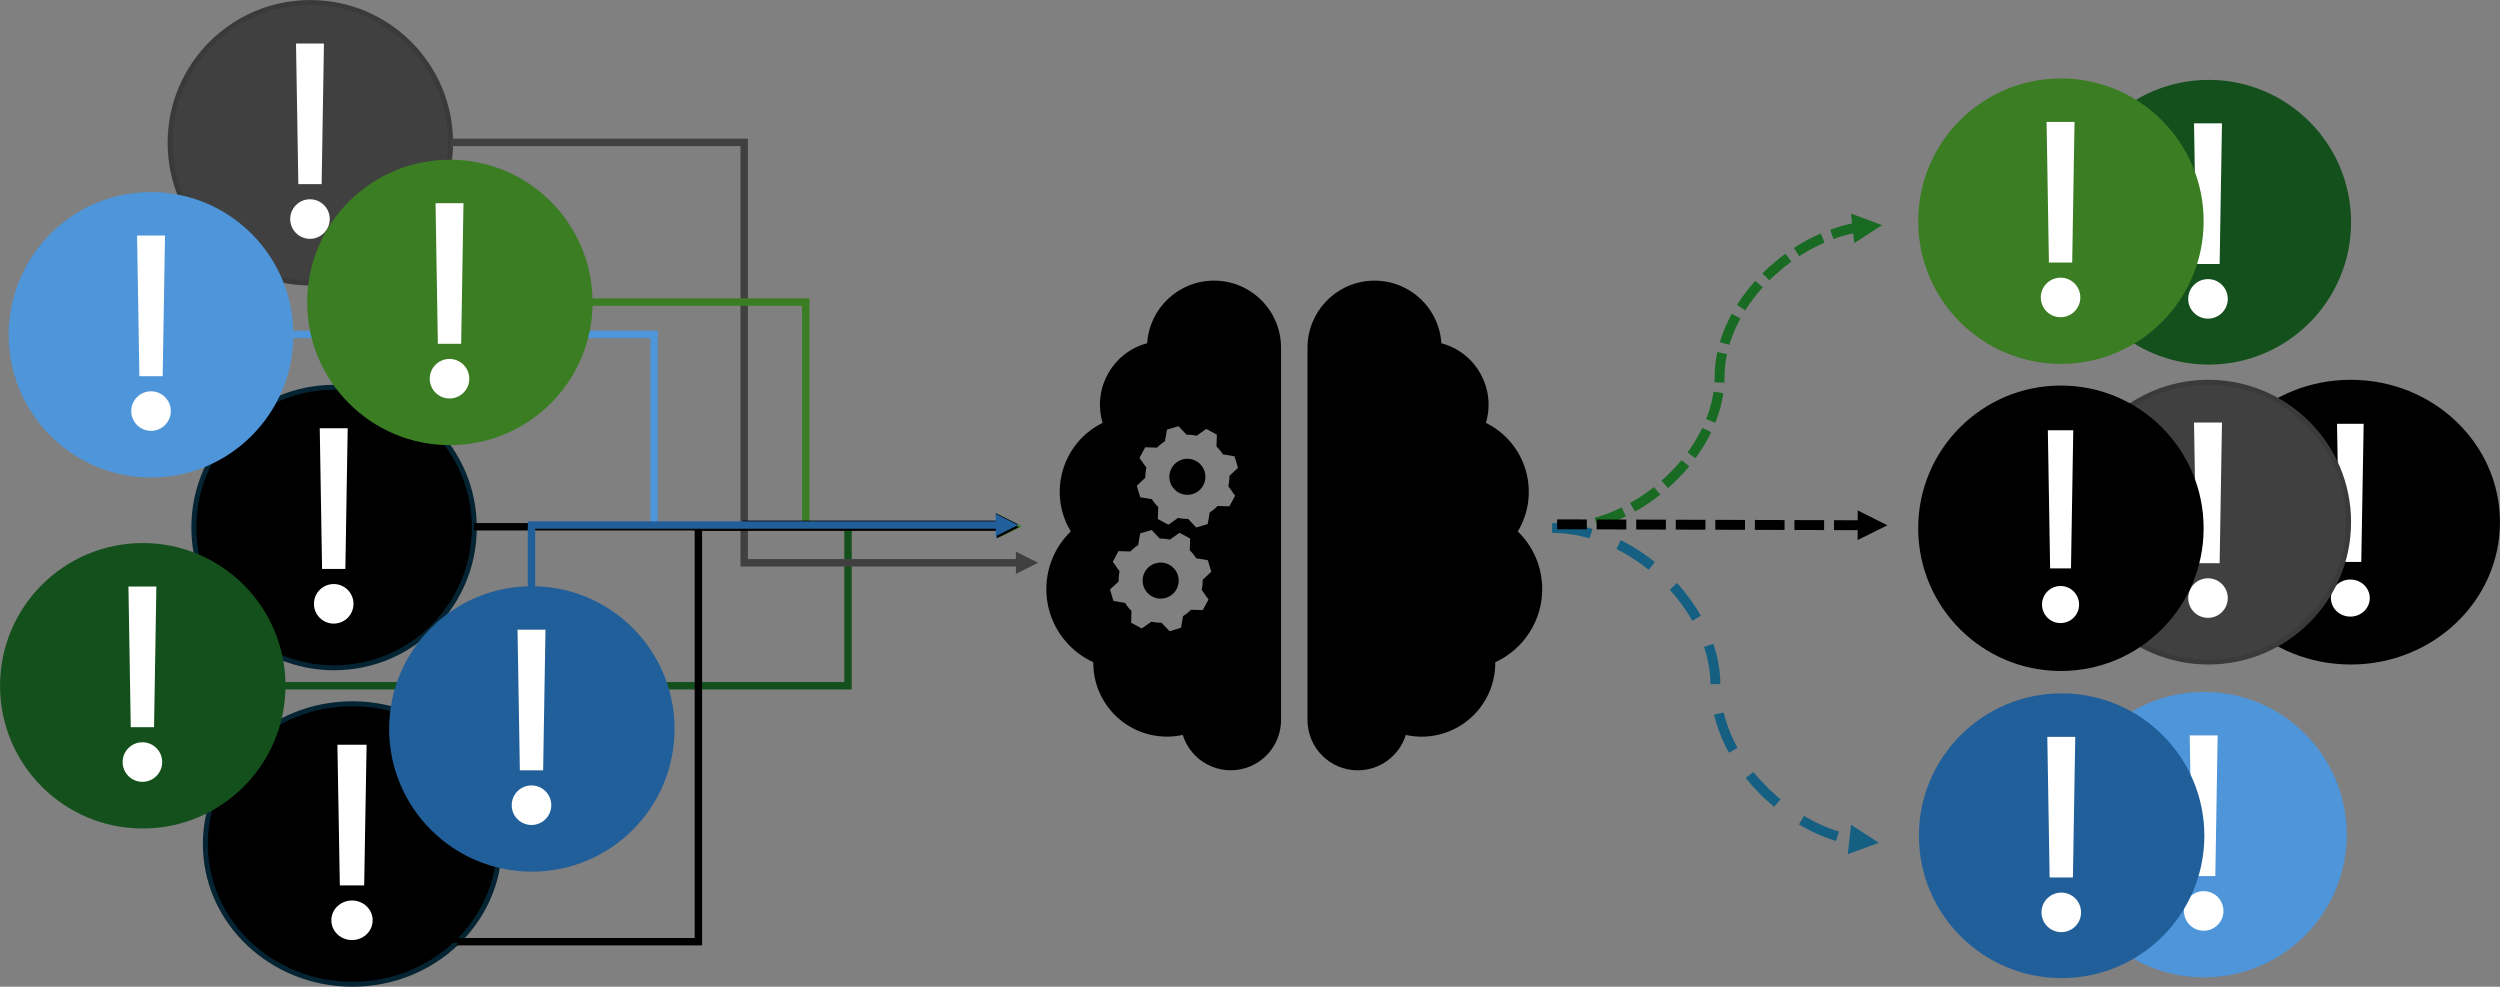
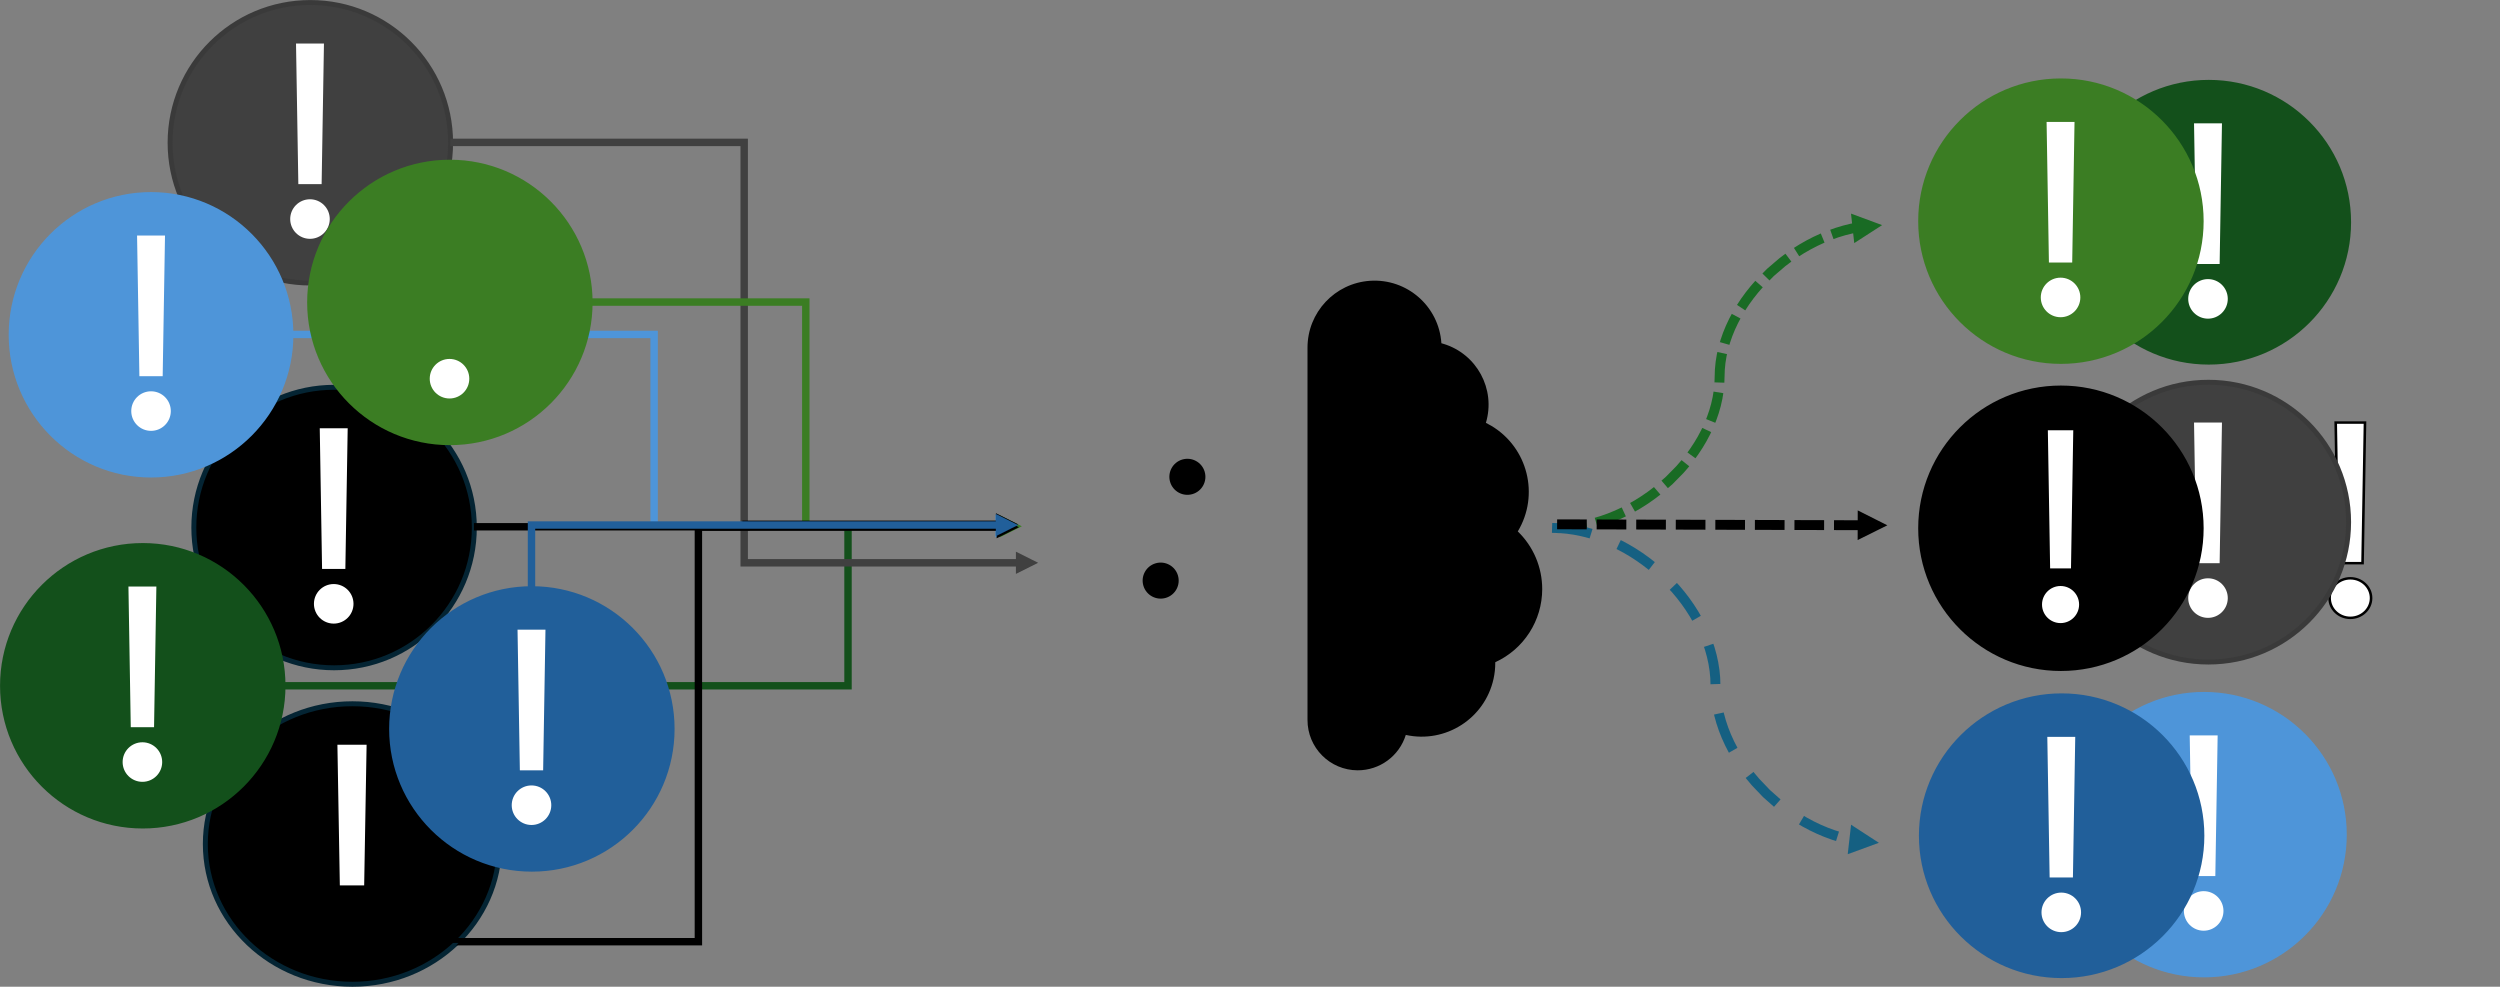
<svg xmlns="http://www.w3.org/2000/svg" width="3476" height="1372" xml:space="preserve">
  <rect width="100%" height="100%" fill="#808080" stroke="none" />
  <g transform="translate(-202 -486)">
    <path d="M0-5.156 791.234-5.156 791.234 222.47 786.077 217.314 997.105 217.314 997.105 227.627 780.921 227.627 780.921 0 786.077 5.156 0 5.156ZM991.948 207.002 1022.89 222.47 991.948 237.939Z" fill="#13501B" transform="matrix(1 0 0 -1 595 1439.47)" />
    <path d="M487.5 1659.5C487.5 1551.8 579.058 1464.5 692 1464.5 804.942 1464.5 896.5 1551.8 896.5 1659.5 896.5 1767.2 804.942 1854.5 692 1854.5 579.058 1854.5 487.5 1767.2 487.5 1659.5Z" stroke="#042433" stroke-width="6.874" stroke-miterlimit="8" fill-rule="evenodd" />
    <g>
      <g>
        <g>
          <path d="M145.578 27.5 184.422 27.5 181.191 223.059 148.809 223.059 145.578 27.5Z" fill="#FFFFFF" transform="matrix(1.045 0 0 1 519 1494)" />
-           <path d="M192.5 271.562C192.5 286.75 180.188 299.062 165 299.062 149.812 299.062 137.5 286.75 137.5 271.562 137.5 256.375 149.812 244.062 165 244.062 180.188 244.062 192.5 256.375 192.5 271.562Z" fill="#FFFFFF" transform="matrix(1.045 0 0 1 519 1494)" />
        </g>
      </g>
    </g>
    <path d="M471.5 1219.5C471.5 1111.8 558.805 1024.5 666.5 1024.5 774.195 1024.5 861.5 1111.8 861.5 1219.5 861.5 1327.2 774.195 1414.5 666.5 1414.5 558.805 1414.5 471.5 1327.2 471.5 1219.5Z" stroke="#042433" stroke-width="6.874" stroke-miterlimit="8" fill-rule="evenodd" />
    <g>
      <g>
        <g>
          <path d="M646.578 1081.5 685.422 1081.5 682.19 1277.06 649.809 1277.06 646.578 1081.5Z" fill="#FFFFFF" />
          <path d="M693.5 1325.56C693.5 1340.75 681.188 1353.06 666 1353.06 650.812 1353.06 638.5 1340.75 638.5 1325.56 638.5 1310.37 650.812 1298.06 666 1298.06 681.188 1298.06 693.5 1310.37 693.5 1325.56Z" fill="#FFFFFF" />
        </g>
      </g>
    </g>
    <path d="M438.5 684.5C438.5 576.805 525.805 489.5 633.5 489.5 741.195 489.5 828.5 576.805 828.5 684.5 828.5 792.196 741.195 879.5 633.5 879.5 525.805 879.5 438.5 792.196 438.5 684.5Z" stroke="#3A3A3A" stroke-width="6.874" stroke-miterlimit="8" fill="#404040" fill-rule="evenodd" />
    <g>
      <g>
        <g>
          <path d="M613.578 546.5 652.422 546.5 649.19 742.059 616.809 742.059 613.578 546.5Z" fill="#FFFFFF" />
          <path d="M660.5 790.563C660.5 805.75 648.188 818.063 633 818.063 617.812 818.063 605.5 805.75 605.5 790.563 605.5 775.375 617.812 763.063 633 763.063 648.188 763.063 660.5 775.375 660.5 790.563Z" fill="#FFFFFF" />
        </g>
      </g>
    </g>
    <path d="M205.5 1439.5C205.5 1331.8 292.805 1244.5 400.5 1244.5 508.195 1244.5 595.5 1331.8 595.5 1439.5 595.5 1547.2 508.195 1634.5 400.5 1634.5 292.805 1634.5 205.5 1547.2 205.5 1439.5Z" stroke="#13501B" stroke-width="6.874" stroke-miterlimit="8" fill="#13501B" fill-rule="evenodd" />
    <g>
      <g>
        <g>
          <path d="M380.578 1301.5 419.422 1301.5 416.191 1497.06 383.81 1497.06 380.578 1301.5Z" fill="#FFFFFF" />
-           <path d="M427.5 1545.56C427.5 1560.75 415.188 1573.06 400 1573.06 384.812 1573.06 372.5 1560.75 372.5 1545.56 372.5 1530.37 384.812 1518.06 400 1518.06 415.188 1518.06 427.5 1530.37 427.5 1545.56Z" fill="#FFFFFF" />
+           <path d="M427.5 1545.56C427.5 1560.75 415.188 1573.06 400 1573.06 384.812 1573.06 372.5 1560.75 372.5 1545.56 372.5 1530.37 384.812 1518.06 400 1518.06 415.188 1518.06 427.5 1530.37 427.5 1545.56" fill="#FFFFFF" />
        </g>
      </g>
    </g>
    <path d="M217.5 951.5C217.5 843.805 304.581 756.5 412 756.5 519.42 756.5 606.5 843.805 606.5 951.5 606.5 1059.2 519.42 1146.5 412 1146.5 304.581 1146.5 217.5 1059.2 217.5 951.5Z" stroke="#4E95D9" stroke-width="6.874" stroke-miterlimit="8" fill="#4E95D9" fill-rule="evenodd" />
    <g>
      <g>
        <g>
          <path d="M392.578 813.5 431.422 813.5 428.191 1009.06 395.81 1009.06 392.578 813.5Z" fill="#FFFFFF" />
          <path d="M439.5 1057.56C439.5 1072.75 427.188 1085.06 412 1085.06 396.812 1085.06 384.5 1072.75 384.5 1057.56 384.5 1042.37 396.812 1030.06 412 1030.06 427.188 1030.06 439.5 1042.37 439.5 1057.56Z" fill="#FFFFFF" />
        </g>
      </g>
    </g>
    <g>
      <g>
        <g>
          <path d="M786.293 530.076C786.314 499.848 774.058 470.907 752.334 449.888 782.757 399.299 766.409 333.624 715.819 303.201 713.273 301.67 710.665 300.246 708 298.932 721.97 252.167 695.384 202.931 648.618 188.961 647.788 188.714 646.954 188.477 646.117 188.254 642.727 136.902 598.35 98.019 546.997 101.41 497.999 104.644 459.918 145.347 459.951 194.453L459.951 711.919C459.829 750.525 491.026 781.922 529.632 782.044 560.347 782.142 587.526 762.18 596.623 732.844 651.856 744.995 706.482 710.07 718.633 654.836 720.236 647.548 721.038 640.105 721.024 632.642 721.024 632.329 721.024 632.025 721.024 631.722 760.786 613.519 786.286 573.806 786.293 530.076ZM602.978 533.479C602.978 533.479 520.464 470.381 520.464 419.425 520.464 385.448 572.395 349.042 602.978 409.712 633.552 349.006 685.493 385.448 685.493 419.425 685.493 470.381 602.978 533.479 602.978 533.479Z" transform="matrix(1 0 0 1 1560 775)" />
          <path d="M248.583 494.277C235.33 498.257 227.811 512.225 231.79 525.479 235.769 538.732 249.738 546.25 262.991 542.271 276.245 538.293 283.763 524.323 279.784 511.07 279.783 511.068 279.783 511.066 279.782 511.064 275.806 497.815 261.843 490.298 248.594 494.274 248.59 494.276 248.587 494.277 248.583 494.277Z" transform="matrix(1 0 0 1 1560 775)" />
          <path d="M285.742 349.962C272.489 353.939 264.969 367.908 268.946 381.162 272.924 394.416 286.892 401.935 300.146 397.958 313.4 393.981 320.919 380.012 316.942 366.759 316.942 366.759 316.942 366.758 316.942 366.758 312.964 353.504 298.996 345.985 285.742 349.962Z" transform="matrix(1 0 0 1 1560 775)" />
-           <path d="M329.92 101.177C280.871 101.216 240.25 139.274 237.021 188.217 189.86 200.785 161.816 249.206 174.385 296.367 174.613 297.226 174.855 298.08 175.11 298.932 122.164 325.017 100.389 389.085 126.474 442.031 127.799 444.722 129.238 447.355 130.785 449.925 86.5 492.873 85.416 563.588 128.363 607.874 138.041 617.852 149.496 625.937 162.141 631.713 162.141 632.025 162.141 632.329 162.141 632.633 162.05 689.187 207.822 735.106 264.377 735.198 271.814 735.209 279.231 734.411 286.497 732.816 297.947 769.686 337.119 790.292 373.989 778.842 403.289 769.741 423.231 742.599 423.159 711.919L423.159 194.416C423.165 142.926 381.428 101.183 329.938 101.177 329.932 101.177 329.926 101.177 329.92 101.177ZM322.276 544.599 314.357 559.316 297.93 558.828C294.622 562.203 290.915 565.162 286.892 567.64L284.133 583.838 268.202 588.667 256.944 576.774C252.241 576.879 247.543 576.41 242.954 575.376L229.424 584.767 214.78 576.884 215.158 560.42C211.789 557.111 208.837 553.404 206.364 549.382L190.139 546.568 185.347 530.609 197.369 519.452C197.224 514.733 197.653 510.013 198.647 505.398L189.219 491.996 197.139 477.28 213.631 477.749C216.893 474.365 220.553 471.388 224.53 468.882L227.29 452.675 243.248 447.883 254.525 459.896C259.257 459.775 263.987 460.236 268.607 461.266L282.045 451.802 296.762 459.73 296.274 476.158C299.68 479.461 302.67 483.167 305.178 487.195L321.375 489.954 326.167 505.904 314.21 517.19C314.311 521.892 313.842 526.59 312.812 531.18ZM359.261 400.302 351.342 415.019 334.914 414.522C331.652 417.909 327.992 420.889 324.015 423.398L321.191 439.66 305.242 444.452 293.956 432.495C289.253 432.601 284.555 432.132 279.966 431.097L266.528 440.562 251.811 432.642 252.428 416.031C249.034 412.775 246.052 409.114 243.552 405.131L227.345 402.372 222.562 386.423 234.519 375.137C234.401 370.439 234.859 365.743 235.881 361.156L226.269 347.681 234.317 332.882 250.744 333.378C254.036 330.008 257.727 327.052 261.736 324.576L264.55 308.36 280.536 303.531 291.795 315.415C296.495 315.316 301.189 315.789 305.775 316.822L319.223 307.385 333.939 315.314 333.434 331.815C336.828 335.071 339.808 338.732 342.31 342.714L358.516 345.474 363.308 361.423 351.351 372.718C351.423 377.484 350.911 382.241 349.824 386.883Z" transform="matrix(1 0 0 1 1560 775)" />
        </g>
      </g>
    </g>
    <path d="M2060.5 1218C2060.5 1153.66 2107.06 1101.5 2164.5 1101.5 2221.94 1101.5 2268.5 1153.66 2268.5 1218 2268.5 1282.34 2221.94 1334.5 2164.5 1334.5 2107.06 1334.5 2060.5 1282.34 2060.5 1218Z" stroke="#000000" stroke-width="6.874" stroke-miterlimit="8" fill-rule="evenodd" />
    <path d="M3078.5 795C3078.5 687.581 3165.58 600.5 3273 600.5 3380.42 600.5 3467.5 687.581 3467.5 795 3467.5 902.42 3380.42 989.5 3273 989.5 3165.58 989.5 3078.5 902.42 3078.5 795Z" stroke="#13501B" stroke-width="6.874" stroke-miterlimit="8" fill="#13501B" fill-rule="evenodd" />
    <g>
      <g>
        <g>
          <path d="M3252.58 657.5 3291.42 657.5 3288.19 853.06 3255.81 853.06 3252.58 657.5Z" fill="#FFFFFF" />
          <path d="M3299.5 901.563C3299.5 916.75 3287.19 929.063 3272 929.063 3256.81 929.063 3244.5 916.75 3244.5 901.563 3244.5 886.375 3256.81 874.063 3272 874.063 3287.19 874.063 3299.5 886.375 3299.5 901.563Z" fill="#FFFFFF" />
        </g>
      </g>
    </g>
    <path d="M2872.5 793.5C2872.5 685.805 2959.8 598.5 3067.5 598.5 3175.2 598.5 3262.5 685.805 3262.5 793.5 3262.5 901.196 3175.2 988.5 3067.5 988.5 2959.8 988.5 2872.5 901.196 2872.5 793.5Z" stroke="#3B7D23" stroke-width="6.874" stroke-miterlimit="8" fill="#3B7D23" fill-rule="evenodd" />
    <g>
      <g>
        <g>
          <path d="M3047.58 655.5 3086.42 655.5 3083.19 851.059 3050.81 851.059 3047.58 655.5Z" fill="#FFFFFF" />
          <path d="M3094.5 899.563C3094.5 914.75 3082.19 927.063 3067 927.063 3051.81 927.063 3039.5 914.75 3039.5 899.563 3039.5 884.375 3051.81 872.063 3067 872.063 3082.19 872.063 3094.5 884.375 3094.5 899.563Z" fill="#FFFFFF" />
        </g>
      </g>
    </g>
-     <path d="M3266.5 1212C3266.5 1104.58 3357.83 1017.5 3470.5 1017.5 3583.17 1017.5 3674.5 1104.58 3674.5 1212 3674.5 1319.42 3583.17 1406.5 3470.5 1406.5 3357.83 1406.5 3266.5 1319.42 3266.5 1212Z" stroke="#000000" stroke-width="6.874" stroke-miterlimit="8" fill-rule="evenodd" />
    <g>
      <g>
        <g>
          <path d="M145.578 27.5 184.422 27.5 181.191 223.059 148.809 223.059 145.578 27.5Z" stroke="#000000" stroke-width="3.438" fill="#FFFFFF" transform="matrix(1.048 0 0 1 3297 1046)" />
          <path d="M192.5 271.562C192.5 286.75 180.188 299.062 165 299.062 149.812 299.062 137.5 286.75 137.5 271.562 137.5 256.375 149.812 244.062 165 244.062 180.188 244.062 192.5 256.375 192.5 271.562Z" stroke="#000000" stroke-width="3.438" fill="#FFFFFF" transform="matrix(1.048 0 0 1 3297 1046)" />
        </g>
      </g>
    </g>
    <path d="M3077.5 1212C3077.5 1104.58 3164.8 1017.5 3272.5 1017.5 3380.2 1017.5 3467.5 1104.58 3467.5 1212 3467.5 1319.42 3380.2 1406.5 3272.5 1406.5 3164.8 1406.5 3077.5 1319.42 3077.5 1212Z" stroke="#3A3A3A" stroke-width="6.874" stroke-miterlimit="8" fill="#404040" fill-rule="evenodd" />
    <g>
      <g>
        <g>
          <path d="M3252.58 1073.5 3291.42 1073.5 3288.19 1269.06 3255.81 1269.06 3252.58 1073.5Z" fill="#FFFFFF" />
          <path d="M3299.5 1317.56C3299.5 1332.75 3287.19 1345.06 3272 1345.06 3256.81 1345.06 3244.5 1332.75 3244.5 1317.56 3244.5 1302.37 3256.81 1290.06 3272 1290.06 3287.19 1290.06 3299.5 1302.37 3299.5 1317.56Z" fill="#FFFFFF" />
        </g>
      </g>
    </g>
    <path d="M746.5 1499.5C746.5 1391.8 833.805 1304.5 941.5 1304.5 1049.2 1304.5 1136.5 1391.8 1136.5 1499.5 1136.5 1607.2 1049.2 1694.5 941.5 1694.5 833.805 1694.5 746.5 1607.2 746.5 1499.5Z" stroke="#215F9A" stroke-width="6.874" stroke-miterlimit="8" fill="#215F9A" fill-rule="evenodd" />
    <g>
      <g>
        <g>
          <path d="M921.578 1361.5 960.422 1361.5 957.19 1557.06 924.809 1557.06 921.578 1361.5Z" fill="#FFFFFF" />
          <path d="M968.5 1605.56C968.5 1620.75 956.188 1633.06 941 1633.06 925.812 1633.06 913.5 1620.75 913.5 1605.56 913.5 1590.37 925.812 1578.06 941 1578.06 956.188 1578.06 968.5 1590.37 968.5 1605.56Z" fill="#FFFFFF" />
        </g>
      </g>
    </g>
    <path d="M2872.5 1220.5C2872.5 1112.8 2959.8 1025.5 3067.5 1025.5 3175.2 1025.5 3262.5 1112.8 3262.5 1220.5 3262.5 1328.2 3175.2 1415.5 3067.5 1415.5 2959.8 1415.5 2872.5 1328.2 2872.5 1220.5Z" stroke="#000000" stroke-width="6.874" stroke-miterlimit="8" fill-rule="evenodd" />
    <g>
      <g>
        <g>
          <path d="M3047.58 1082.5 3086.42 1082.5 3083.19 1278.06 3050.81 1278.06 3047.58 1082.5Z" stroke="#000000" stroke-width="3.438" fill="#FFFFFF" />
          <path d="M3094.5 1326.56C3094.5 1341.75 3082.19 1354.06 3067 1354.06 3051.81 1354.06 3039.5 1341.75 3039.5 1326.56 3039.5 1311.37 3051.81 1299.06 3067 1299.06 3082.19 1299.06 3094.5 1311.37 3094.5 1326.56Z" stroke="#000000" stroke-width="3.438" fill="#FFFFFF" />
        </g>
      </g>
    </g>
    <path d="M606 945.844 1116.65 945.844 1116.65 1217.79 1111.49 1212.63 1591.21 1212.63 1591.21 1222.95 1106.34 1222.95 1106.34 951 1111.49 956.156 606 956.156ZM1586.05 1202.32 1616.99 1217.79 1586.05 1233.26Z" fill="#4E95D9" />
    <path d="M632.5 906.5C632.5 798.805 719.805 711.5 827.5 711.5 935.196 711.5 1022.5 798.805 1022.5 906.5 1022.5 1014.2 935.196 1101.5 827.5 1101.5 719.805 1101.5 632.5 1014.2 632.5 906.5Z" stroke="#3B7D23" stroke-width="6.874" stroke-miterlimit="8" fill="#3B7D23" fill-rule="evenodd" />
    <g>
      <g>
        <g>
-           <path d="M807.578 768.5 846.422 768.5 843.191 964.06 810.809 964.06 807.578 768.5Z" fill="#FFFFFF" />
          <path d="M854.5 1012.56C854.5 1027.75 842.188 1040.06 827 1040.06 811.812 1040.06 799.5 1027.75 799.5 1012.56 799.5 997.375 811.812 985.063 827 985.063 842.188 985.063 854.5 997.375 854.5 1012.56Z" fill="#FFFFFF" />
        </g>
      </g>
    </g>
    <path d="M3071.5 1646.5C3071.5 1538.8 3158.8 1451.5 3266.5 1451.5 3374.2 1451.5 3461.5 1538.8 3461.5 1646.5 3461.5 1754.2 3374.2 1841.5 3266.5 1841.5 3158.8 1841.5 3071.5 1754.2 3071.5 1646.5Z" stroke="#4E95D9" stroke-width="6.874" stroke-miterlimit="8" fill="#4E95D9" fill-rule="evenodd" />
    <g>
      <g>
        <g>
          <path d="M3246.58 1508.5 3285.42 1508.5 3282.19 1704.06 3249.81 1704.06 3246.58 1508.5Z" fill="#FFFFFF" />
          <path d="M3293.5 1752.56C3293.5 1767.75 3281.19 1780.06 3266 1780.06 3250.81 1780.06 3238.5 1767.75 3238.5 1752.56 3238.5 1737.37 3250.81 1725.06 3266 1725.06 3281.19 1725.06 3293.5 1737.37 3293.5 1752.56Z" fill="#FFFFFF" />
        </g>
      </g>
    </g>
    <path d="M2873.5 1648C2873.5 1540.58 2960.8 1453.5 3068.5 1453.5 3176.2 1453.5 3263.5 1540.58 3263.5 1648 3263.5 1755.42 3176.2 1842.5 3068.5 1842.5 2960.8 1842.5 2873.5 1755.42 2873.5 1648Z" stroke="#215F9A" stroke-width="6.874" stroke-miterlimit="8" fill="#215F9A" fill-rule="evenodd" />
    <g>
      <g>
        <g>
          <path d="M3048.58 1510.5 3087.42 1510.5 3084.19 1706.06 3051.81 1706.06 3048.58 1510.5Z" fill="#FFFFFF" />
          <path d="M3095.5 1754.56C3095.5 1769.75 3083.19 1782.06 3068 1782.06 3052.81 1782.06 3040.5 1769.75 3040.5 1754.56 3040.5 1739.37 3052.81 1727.06 3068 1727.06 3083.19 1727.06 3095.5 1739.37 3095.5 1754.56Z" fill="#FFFFFF" />
        </g>
      </g>
    </g>
    <path d="M0.198-6.872 10.98-6.561 21.927-5.625 32.819-4.092 42.245-2.253 39.612 11.243 30.364 9.439 30.722 9.499 20.196 8.017 20.569 8.059 10.002 7.155 10.389 7.178-0.198 6.872ZM56.249 1.256 64.947 3.882 75.406 7.594 85.707 11.799 95.602 16.372 89.834 28.854 80.08 24.346 80.366 24.471 70.357 20.384 70.656 20.498 60.503 16.895 60.816 16.997 52.276 14.42ZM108.296 23.065 115.46 27.172 124.929 33.149 134.14 39.521 143.13 46.31 143.604 46.717 134.652 57.153 134.34 56.886 134.673 57.154 125.968 50.58 126.2 50.747 117.226 44.54 117.467 44.699 108.244 38.877 108.495 39.028 101.458 34.994ZM154.041 55.669 160.031 60.806 175.582 76.57 182.873 84.964 183.746 86.061 172.986 94.622 172.205 93.641 172.395 93.869 165.344 85.751 165.64 86.071 150.443 70.666 150.861 71.056 145.089 66.105ZM192.338 97.177 196.141 102.414 202.123 111.489 207.643 120.772 212.679 130.246 214.243 133.576 201.796 139.42 200.305 136.244 200.457 136.549 195.579 127.371 195.74 127.658 190.386 118.653 190.556 118.924 184.746 110.112 184.923 110.367 181.212 105.256ZM219.902 146.49 221.209 149.694 224.659 159.631 227.535 169.685 229.813 179.838 231.087 187.704 217.514 189.903 216.273 182.24 216.351 182.647 214.162 172.89 214.26 173.275 211.492 163.596 211.607 163.96 208.28 154.377 208.41 154.72 207.171 151.687ZM232.544 202.249 232.817 210.454 233.144 220.326 233.115 219.882 234.084 229.735 234.028 229.308 235.618 239.123 235.539 238.717 236.266 241.956 222.85 244.966 222.078 241.525 220.421 231.294 219.409 221.005 219.074 210.91 218.802 202.705ZM239.574 254.886 240.399 257.768 240.283 257.404 243.61 266.987 243.481 266.643 247.346 276.111 247.204 275.787 251.586 285.119 251.433 284.815 254.987 291.501 242.846 297.955 239.212 291.118 234.682 281.471 230.681 271.67 227.231 261.733 226.355 258.667ZM261.584 302.818 267.144 311.252 266.968 310.996 273.211 319.596 273.028 319.355 279.686 327.723 279.496 327.495 285.941 334.915 275.56 343.931 269.018 336.399 262.174 327.797 255.75 318.949 250.104 310.386ZM295.258 344.423 301.448 350.697 301.029 350.307 317.55 364.478 317.218 364.21 325.733 370.64 317.446 381.613 308.761 375.054 291.86 360.557 285.469 354.079ZM336.622 378.052 343.646 382.486 343.395 382.335 352.845 387.752 352.584 387.61 362.241 392.602 361.967 392.468 371.81 397.017 371.525 396.893 371.836 397.02 366.64 409.75 366.184 409.564 356.061 404.886 346.137 399.755 336.43 394.192 329.282 389.679ZM384.322 401.961 391.388 404.469 391.075 404.366 401.352 407.468 401.025 407.378 411.406 409.96 410.58 409.807 418.555 410.781 416.888 424.43 408.496 423.405 397.542 420.681 386.944 417.482 379.723 414.919ZM413.143 396.353 451.891 421.364 408.633 437.355Z" fill="#196B24" transform="matrix(1 0 0 -1 2367 1220.36)" />
    <path d="M2360.2 1213.13 2371.05 1213.45 2382.07 1214.42 2393.03 1216.02 2403.91 1218.21 2414.7 1220.98 2416.27 1221.48 2412.18 1234.6 2410.77 1234.16 2411.1 1234.26 2400.67 1231.58 2401.02 1231.66 2390.5 1229.54 2390.87 1229.6 2380.28 1228.06 2380.67 1228.1 2370.04 1227.17 2370.44 1227.19 2359.79 1226.87ZM2455.5 1236.96 2456.42 1237.4 2466.4 1242.73 2476.17 1248.52 2485.69 1254.73 2494.95 1261.35 2502.88 1267.54 2494.42 1278.38 2486.6 1272.27 2486.83 1272.45 2477.81 1266 2478.05 1266.16 2468.78 1260.11 2469.03 1260.27 2459.53 1254.64 2459.79 1254.79 2450.08 1249.6 2450.36 1249.74 2449.58 1249.37ZM2533.51 1296.58 2536.6 1299.83 2543.93 1308.54 2550.8 1317.47 2557.25 1326.65 2563.26 1336.07 2566.81 1342.24 2554.9 1349.1 2551.42 1343.07 2551.59 1343.34 2545.74 1334.18 2545.92 1334.43 2539.64 1325.5 2539.81 1325.74 2533.12 1317.05 2533.3 1317.27 2526.22 1308.84 2526.51 1309.16 2523.56 1306.08ZM2584.22 1381.06 2585.89 1386.01 2588.77 1396.43 2591.05 1406.96 2592.72 1417.56 2593.73 1428.22 2594.01 1436.97 2580.27 1437.41 2579.99 1428.87 2580.02 1429.31 2579.05 1419.07 2579.1 1419.48 2577.5 1409.28 2577.58 1409.68 2575.37 1399.54 2575.47 1399.91 2572.68 1389.86 2572.79 1390.21 2571.19 1385.44ZM2598.65 1476.61 2599.02 1478.29 2598.92 1477.91 2601.71 1487.97 2601.6 1487.61 2604.94 1497.57 2604.82 1497.23 2608.71 1507.07 2608.57 1506.75 2612.98 1516.45 2612.83 1516.15 2617.74 1525.69 2617.58 1525.4 2617.78 1525.74 2605.86 1532.6 2605.59 1532.12 2600.53 1522.29 2595.98 1512.28 2591.97 1502.12 2588.51 1491.82 2585.62 1481.39 2585.22 1479.53ZM2640.11 1559.27 2641.27 1560.78 2641.09 1560.55 2648.18 1568.98 2647.89 1568.66 2663.17 1584.67 2662.75 1584.27 2677.68 1597.5 2668.56 1607.79 2653.42 1594.37 2637.79 1578 2630.47 1569.28 2629.21 1567.66ZM2710.29 1620.47 2714.86 1623.18 2714.6 1623.03 2724.31 1628.22 2724.03 1628.08 2733.93 1632.81 2733.64 1632.68 2743.7 1636.92 2743.4 1636.8 2753.61 1640.55 2753.29 1640.44 2758.93 1642.2 2754.84 1655.32 2749.03 1653.51 2738.51 1649.65 2728.15 1645.28 2717.97 1640.42 2707.99 1635.09 2703.28 1632.3ZM2775.72 1632.69 2814.39 1657.82 2771.08 1673.68Z" fill="#156082" />
    <path d="M2367.02 1208.13 2408.27 1208.25 2408.23 1222 2366.98 1221.88ZM2422.02 1208.29 2463.27 1208.42 2463.23 1222.17 2421.98 1222.04ZM2477.02 1208.46 2518.27 1208.58 2518.23 1222.33 2476.98 1222.21ZM2532.02 1208.62 2573.27 1208.75 2573.23 1222.5 2531.98 1222.37ZM2587.02 1208.79 2628.27 1208.91 2628.23 1222.66 2586.98 1222.54ZM2642.02 1208.95 2683.27 1209.08 2683.23 1222.83 2641.98 1222.7ZM2697.02 1209.12 2738.27 1209.24 2738.23 1222.99 2696.98 1222.87ZM2752.02 1209.29 2791.83 1209.41 2791.78 1223.16 2751.98 1223.04ZM2784.99 1195.64 2826.18 1216.38 2784.87 1236.89Z" />
    <path d="M828 678.844 1241.88 678.844 1241.88 1268.5 1236.73 1263.35 1619.67 1263.35 1619.67 1273.66 1231.57 1273.66 1231.57 684 1236.73 689.156 828 689.156ZM1614.52 1253.03 1645.46 1268.5 1614.52 1283.97Z" fill="#404040" />
    <path d="M1022 900.844 1327.54 900.844 1327.54 1217.76 1322.38 1212.6 1596.99 1212.6 1596.99 1222.91 1317.23 1222.91 1317.23 906 1322.38 911.156 1022 911.156ZM1591.83 1202.29 1622.77 1217.76 1591.83 1233.22Z" fill="#3B7D23" />
    <path d="M0-5.156 383.496-5.156 383.496 3.441 378.339-1.715 730.897-1.715 730.897 8.597 373.183 8.597 373.183 0 378.339 5.156 0 5.156ZM725.741-12.028 756.678 3.441 725.741 18.91Z" transform="matrix(1 0 0 -1 861 1218.44)" />
    <path d="M830.844 1797.02 830.844 1790.2 1173.05 1790.2 1167.89 1795.36 1167.89 1213.84 1592.89 1213.84 1592.89 1224.16 1173.05 1224.16 1178.21 1219 1178.21 1800.51 836 1800.51 841.156 1795.36 841.156 1797.02ZM1587.73 1203.53 1618.67 1219 1587.73 1234.47Z" />
    <path d="M935.844 1304.36 935.844 1210.84 1591.76 1210.84 1591.76 1221.16 941 1221.16 946.156 1216 946.156 1304.36ZM1586.61 1200.53 1617.54 1216 1586.61 1231.47Z" fill="#215F9A" />
  </g>
</svg>